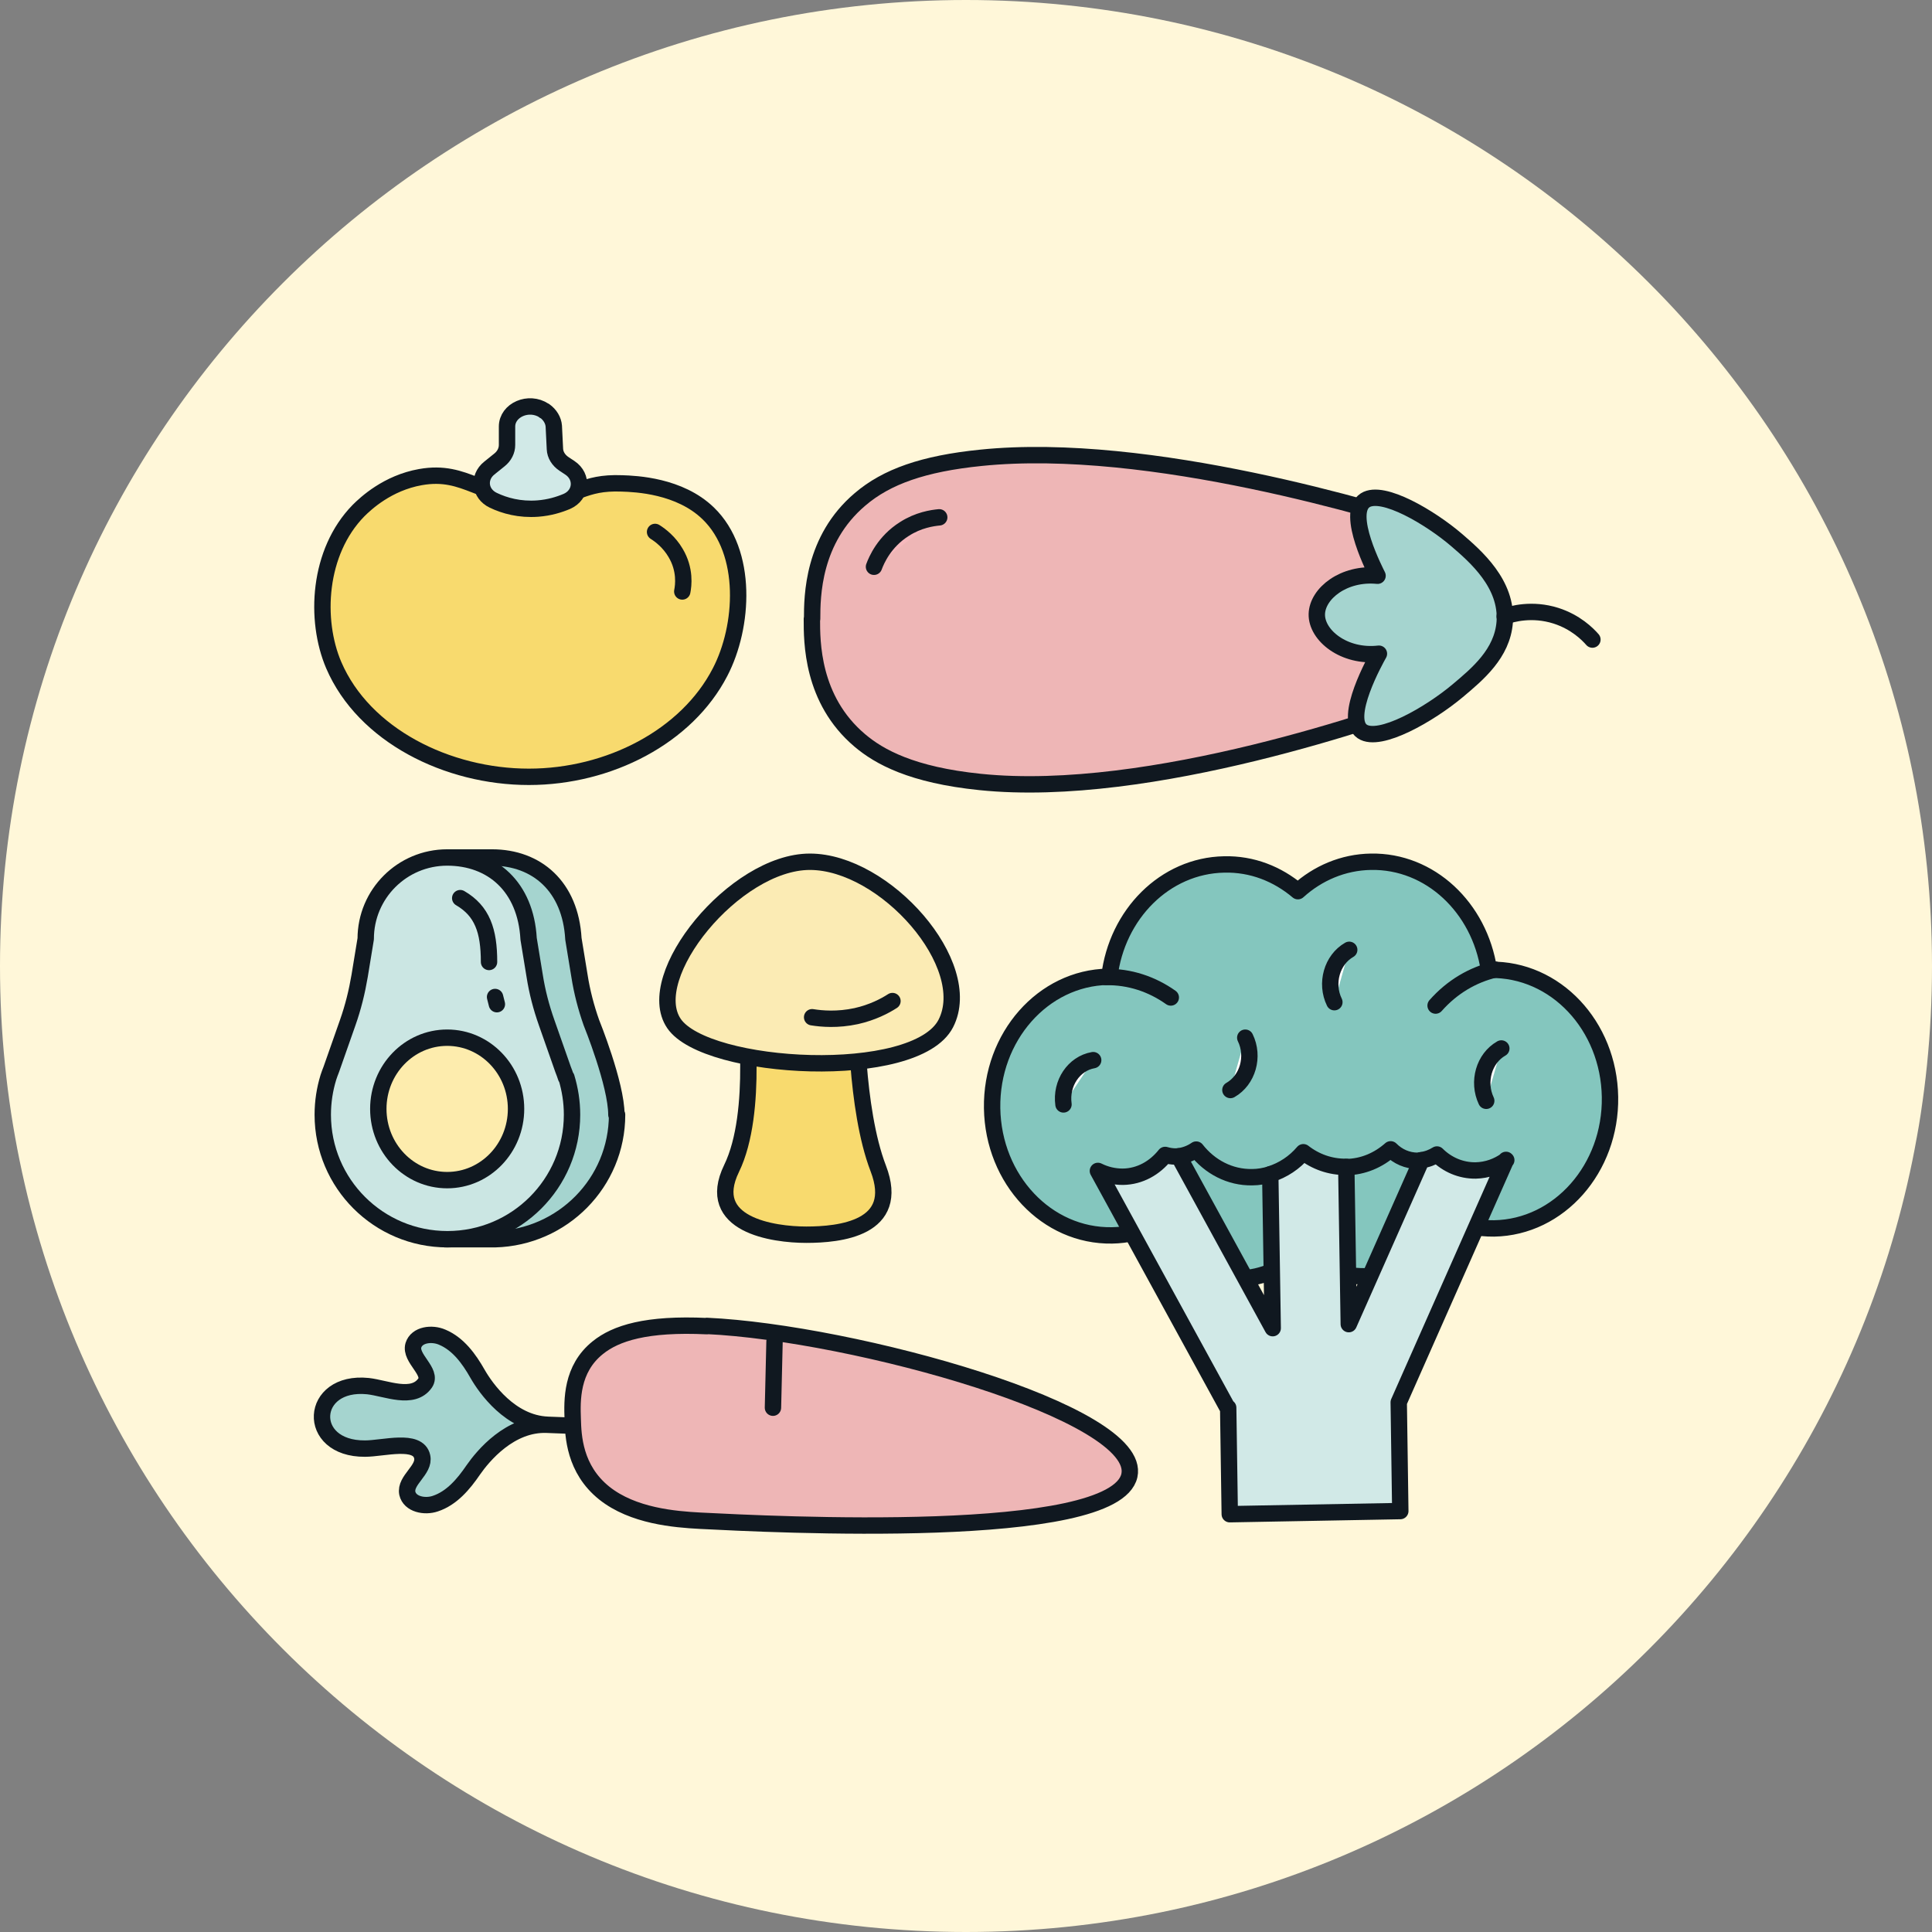
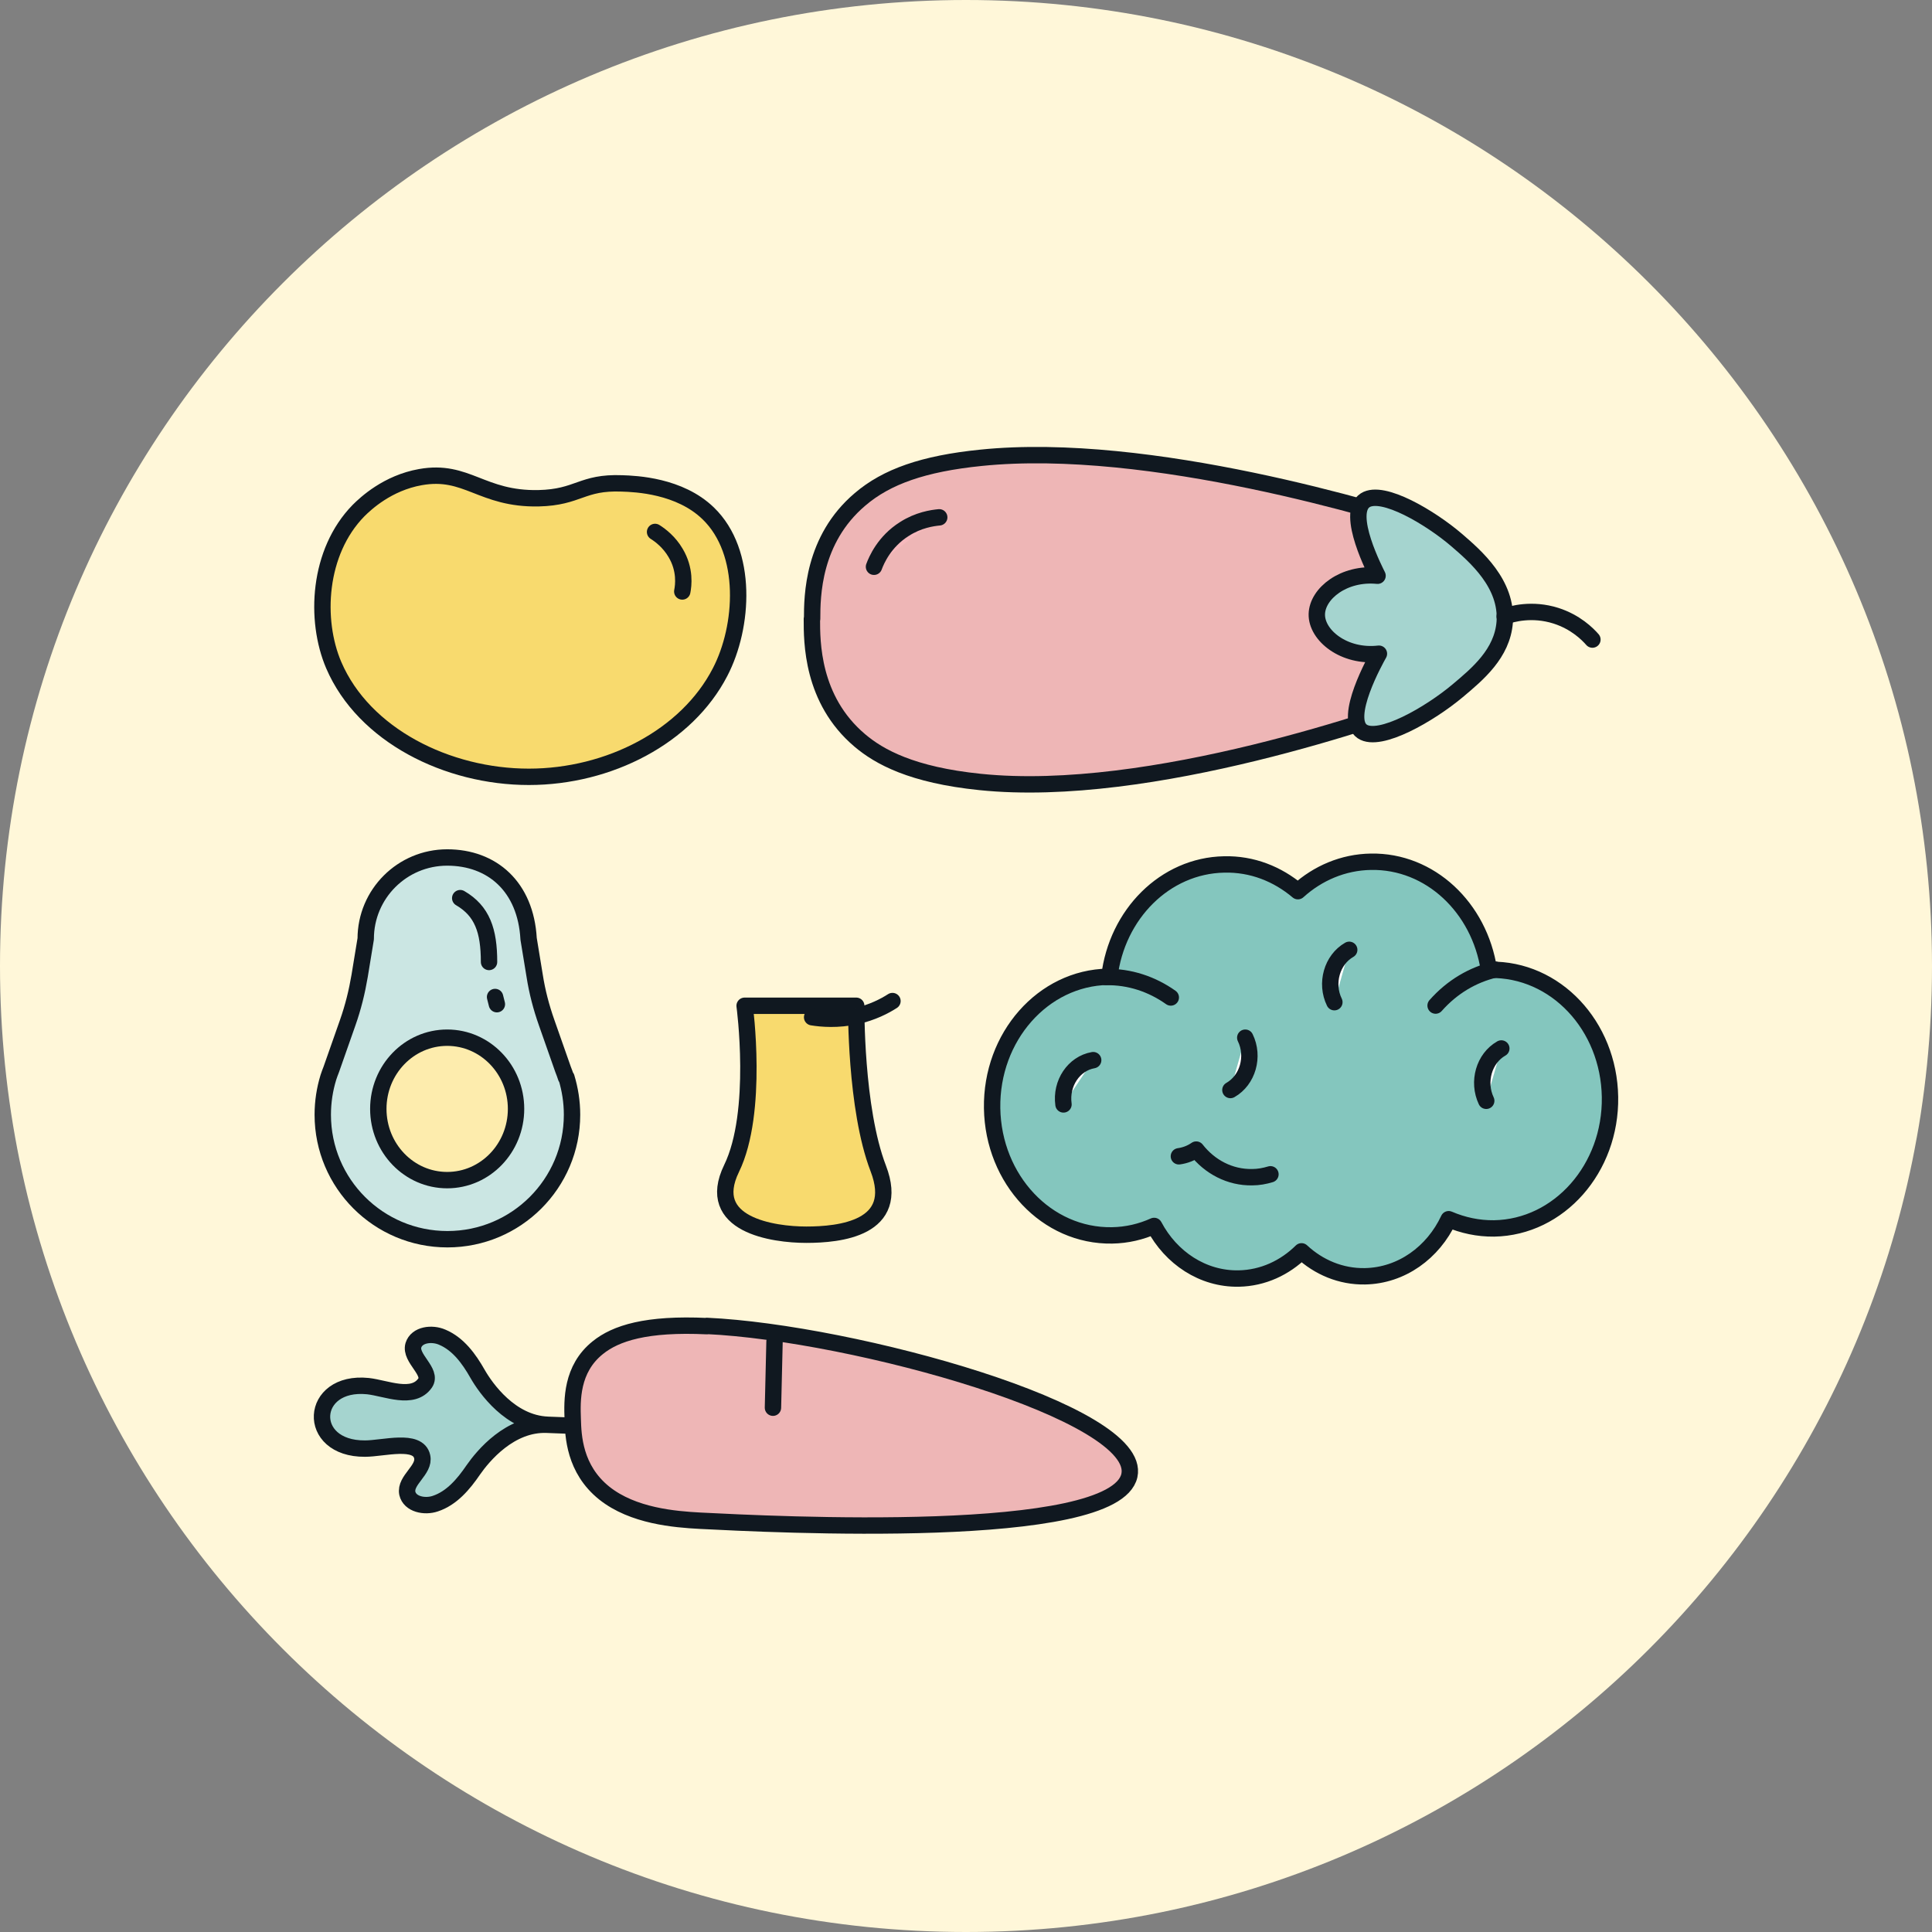
<svg xmlns="http://www.w3.org/2000/svg" width="48" height="48" viewBox="0 0 48 48" fill="none">
  <rect x="0" y="0" width="48" height="48" fill="#808080" stroke="none" />
  <path d="M0 24C0 10.745 10.745 0 24 0C37.255 0 48 10.745 48 24C48 37.255 37.255 48 24 48C10.745 48 0 37.255 0 24Z" fill="#FFF7D9" />
  <path d="M37.026 24.095C37.026 24.095 37.004 24.095 36.992 24.095C36.758 22.549 35.528 21.382 34.058 21.41C33.37 21.421 32.738 21.695 32.246 22.141C31.738 21.712 31.106 21.46 30.413 21.477C28.943 21.505 27.746 22.716 27.562 24.268C27.551 24.268 27.54 24.268 27.528 24.268C25.913 24.296 24.621 25.759 24.649 27.534C24.677 29.308 26.008 30.721 27.629 30.693C27.998 30.687 28.35 30.604 28.674 30.458C29.093 31.251 29.882 31.781 30.776 31.765C31.38 31.753 31.922 31.497 32.336 31.089C32.761 31.485 33.314 31.72 33.912 31.709C34.823 31.692 35.606 31.117 35.992 30.291C36.344 30.442 36.724 30.525 37.121 30.52C38.736 30.492 40.028 29.029 40 27.254C39.972 25.479 38.642 24.067 37.02 24.095H37.026Z" fill="#84C6BE" stroke="#101820" stroke-width="0.407" stroke-linecap="round" stroke-linejoin="round" />
  <path d="M27.473 24.274C28.065 24.262 28.624 24.452 29.088 24.782" stroke="#101820" stroke-width="0.407" stroke-linecap="round" stroke-linejoin="round" />
  <path d="M35.667 24.983C36.081 24.514 36.595 24.218 37.138 24.089" stroke="#101820" stroke-width="0.407" stroke-linecap="round" stroke-linejoin="round" />
-   <path d="M37.423 28.823C37.205 28.979 36.948 29.074 36.663 29.08C36.294 29.085 35.953 28.934 35.701 28.683C35.584 28.756 35.455 28.806 35.316 28.823L33.51 32.898L33.448 28.99C33.051 28.996 32.682 28.862 32.381 28.627C32.163 28.884 31.878 29.074 31.559 29.174L31.62 32.998L29.284 28.728C29.284 28.728 29.233 28.733 29.205 28.733C29.116 28.733 29.027 28.717 28.948 28.694C28.691 29.018 28.322 29.23 27.897 29.236C27.674 29.236 27.467 29.186 27.277 29.091L30.502 34.985L30.514 34.974L30.553 37.62L34.79 37.542L34.751 34.84L37.417 28.817L37.423 28.823Z" fill="#D1E9E7" stroke="#101820" stroke-width="0.407" stroke-linecap="round" stroke-linejoin="round" />
-   <path d="M35.315 28.828C35.287 28.828 35.254 28.834 35.226 28.84C34.963 28.84 34.728 28.734 34.55 28.555C34.248 28.823 33.867 28.99 33.448 28.996" stroke="#101820" stroke-width="0.407" stroke-linecap="round" stroke-linejoin="round" />
  <path d="M31.564 29.175C31.419 29.219 31.268 29.247 31.111 29.247C30.558 29.258 30.055 28.99 29.72 28.561C29.591 28.65 29.446 28.706 29.289 28.728" stroke="#101820" stroke-width="0.407" stroke-linecap="round" stroke-linejoin="round" />
  <path d="M33.152 24.899C32.923 24.43 33.091 23.844 33.521 23.598L33.152 24.899Z" fill="white" />
  <path d="M33.152 24.899C32.923 24.43 33.091 23.844 33.521 23.598" stroke="#101820" stroke-width="0.407" stroke-linecap="round" stroke-linejoin="round" />
  <path d="M30.938 25.781C31.168 26.25 31 26.836 30.569 27.081L30.938 25.781Z" fill="white" />
  <path d="M30.938 25.781C31.168 26.25 31 26.836 30.569 27.081" stroke="#101820" stroke-width="0.407" stroke-linecap="round" stroke-linejoin="round" />
  <path d="M26.422 27.439C26.349 26.914 26.679 26.423 27.16 26.339L26.422 27.439Z" fill="white" />
  <path d="M26.422 27.439C26.349 26.914 26.679 26.423 27.16 26.339" stroke="#101820" stroke-width="0.407" stroke-linecap="round" stroke-linejoin="round" />
  <path d="M36.925 27.349C36.702 26.875 36.869 26.294 37.3 26.049L36.925 27.349Z" fill="white" />
  <path d="M36.925 27.349C36.702 26.875 36.869 26.294 37.3 26.049" stroke="#101820" stroke-width="0.407" stroke-linecap="round" stroke-linejoin="round" />
-   <path d="M15.314 27.695C15.314 26.936 14.693 25.407 14.693 25.407C14.559 25.027 14.459 24.642 14.397 24.246L14.246 23.325C14.173 22.03 13.341 21.304 12.223 21.304H11.155V21.617C10.585 21.974 10.204 22.605 10.204 23.325L10.053 24.246C9.986 24.642 9.891 25.027 9.757 25.407L9.349 26.568C9.321 26.635 9.299 26.702 9.276 26.769C9.187 27.059 9.137 27.372 9.137 27.695C9.137 28.985 9.931 30.09 11.054 30.553V30.788H12.223C12.223 30.788 12.228 30.788 12.234 30.788C12.239 30.788 12.239 30.788 12.245 30.788H12.301C13.978 30.743 15.331 29.381 15.331 27.695H15.314Z" fill="#A5D4CF" stroke="#101820" stroke-width="0.407" stroke-linecap="round" stroke-linejoin="round" />
  <path d="M14.062 26.769C14.039 26.702 14.017 26.635 13.989 26.568L13.581 25.407C13.447 25.027 13.346 24.642 13.284 24.246L13.133 23.325C13.061 22.03 12.228 21.304 11.11 21.304C9.992 21.304 9.086 22.209 9.086 23.325L8.935 24.246C8.868 24.642 8.773 25.027 8.639 25.407L8.231 26.568C8.203 26.635 8.181 26.702 8.158 26.769C8.069 27.059 8.019 27.372 8.019 27.695C8.019 29.404 9.405 30.788 11.116 30.788C12.826 30.788 14.212 29.404 14.212 27.695C14.212 27.372 14.162 27.065 14.073 26.769H14.062Z" fill="#CBE6E3" stroke="#101820" stroke-width="0.407" stroke-linecap="round" stroke-linejoin="round" />
  <path d="M11.11 29.32C12.055 29.32 12.821 28.527 12.821 27.55C12.821 26.573 12.055 25.781 11.11 25.781C10.165 25.781 9.399 26.573 9.399 27.55C9.399 28.527 10.165 29.32 11.11 29.32Z" fill="#FDECAD" stroke="#101820" stroke-width="0.407" stroke-miterlimit="10" />
  <path d="M12.15 23.9C12.15 23.124 11.982 22.633 11.434 22.314L12.15 23.9Z" fill="#D1E9E7" />
  <path d="M12.15 23.9C12.15 23.124 11.982 22.633 11.434 22.314" stroke="#101820" stroke-width="0.407" stroke-linecap="round" stroke-linejoin="round" />
  <path d="M12.3 24.77C12.3 24.77 12.317 24.837 12.345 24.949L12.3 24.77Z" fill="#D1E9E7" />
  <path d="M12.3 24.77C12.3 24.77 12.317 24.837 12.345 24.949" stroke="#101820" stroke-width="0.407" stroke-linecap="round" stroke-linejoin="round" />
  <path d="M13.603 35.398C12.681 35.359 12.071 34.494 11.864 34.132C11.652 33.758 11.384 33.389 10.987 33.222C10.73 33.11 10.355 33.155 10.271 33.423C10.176 33.746 10.752 34.081 10.562 34.36C10.26 34.796 9.595 34.489 9.142 34.438C7.683 34.288 7.582 36.001 9.069 35.99C9.522 35.99 10.389 35.733 10.489 36.191C10.562 36.52 10.053 36.772 10.12 37.101C10.182 37.374 10.551 37.447 10.813 37.358C11.222 37.224 11.518 36.872 11.758 36.52C11.999 36.174 12.669 35.359 13.592 35.398L14.195 35.421" fill="#A5D4CF" />
  <path d="M13.603 35.398C12.681 35.359 12.071 34.494 11.864 34.132C11.652 33.758 11.384 33.389 10.987 33.222C10.73 33.11 10.355 33.155 10.271 33.423C10.176 33.746 10.752 34.081 10.562 34.36C10.26 34.796 9.595 34.489 9.142 34.438C7.683 34.288 7.582 36.001 9.069 35.99C9.522 35.99 10.389 35.733 10.489 36.191C10.562 36.52 10.053 36.772 10.12 37.101C10.182 37.374 10.551 37.447 10.813 37.358C11.222 37.224 11.518 36.872 11.758 36.52C11.999 36.174 12.669 35.359 13.592 35.398L14.195 35.421" stroke="#101820" stroke-width="0.407" stroke-linecap="round" stroke-linejoin="round" />
  <path d="M17.561 32.942C21.206 33.11 28.406 35.103 28.059 36.66C27.69 38.312 19.16 37.871 17.393 37.782C16.762 37.748 15.727 37.665 15.012 37.095C14.268 36.498 14.241 35.672 14.229 35.253C14.213 34.796 14.19 34.014 14.85 33.484C15.297 33.121 16.063 32.876 17.567 32.948L17.561 32.942Z" fill="#EEB6B6" stroke="#101820" stroke-width="0.407" stroke-linecap="round" stroke-linejoin="round" />
  <path d="M19.204 34.974L19.243 33.328" stroke="#101820" stroke-width="0.407" stroke-linecap="round" stroke-linejoin="round" />
  <path d="M18.5 24.988C18.5 24.988 18.858 27.628 18.176 29.029C17.494 30.43 19.21 30.676 20.032 30.676C20.853 30.676 22.396 30.525 21.82 29.029C21.245 27.533 21.273 24.988 21.273 24.988H18.5Z" fill="#F8DA6E" stroke="#101820" stroke-width="0.407" stroke-linecap="round" stroke-linejoin="round" />
-   <path d="M23.498 25.429C24.247 23.972 21.988 21.41 20.121 21.41C18.254 21.41 15.945 24.257 16.745 25.429C17.544 26.601 22.749 26.886 23.498 25.429Z" fill="#FBEBB4" stroke="#101820" stroke-width="0.407" stroke-linecap="round" stroke-linejoin="round" />
  <path d="M20.177 25.273C20.418 25.312 20.809 25.345 21.273 25.245C21.675 25.155 21.983 24.994 22.173 24.871" fill="#FADDDF" />
  <path d="M20.177 25.273C20.418 25.312 20.809 25.345 21.273 25.245C21.675 25.155 21.983 24.994 22.173 24.871" stroke="#101820" stroke-width="0.407" stroke-linecap="round" stroke-linejoin="round" />
  <path d="M17.89 16.699C17.063 18.301 15.129 19.3 13.139 19.3C11.115 19.3 9.041 18.268 8.292 16.526C7.812 15.404 7.901 13.713 8.907 12.686C9.086 12.507 9.628 11.999 10.444 11.854C11.602 11.648 11.959 12.407 13.379 12.379C14.38 12.356 14.447 11.971 15.453 12.01C15.8 12.021 16.884 12.066 17.594 12.753C18.595 13.718 18.477 15.572 17.89 16.699Z" fill="#F8DA6E" stroke="#101820" stroke-width="0.407" stroke-miterlimit="10" />
-   <path d="M13.519 10.207H13.53C13.664 10.302 13.748 10.442 13.759 10.587L13.787 11.156C13.793 11.301 13.877 11.435 14.011 11.525C14.061 11.558 14.111 11.592 14.162 11.625C14.486 11.843 14.453 12.295 14.084 12.457C13.888 12.54 13.648 12.613 13.362 12.635C12.91 12.669 12.535 12.563 12.255 12.429C11.915 12.267 11.87 11.86 12.155 11.631L12.412 11.424C12.53 11.329 12.597 11.195 12.597 11.056V10.598C12.597 10.185 13.139 9.95 13.519 10.202V10.207Z" fill="#D1E9E7" stroke="#101820" stroke-width="0.407" stroke-linecap="round" stroke-linejoin="round" />
  <path d="M16.275 13.216C16.409 13.3 16.627 13.467 16.784 13.735C17.035 14.154 16.979 14.55 16.951 14.695" stroke="#101820" stroke-width="0.407" stroke-linecap="round" stroke-linejoin="round" />
  <path d="M20.177 15.376C20.177 14.818 20.188 13.406 21.368 12.406C22.027 11.843 22.939 11.519 24.37 11.374C28.568 10.944 34.348 12.725 35.684 13.149V17.324C34.482 17.765 28.584 19.864 24.353 19.428C22.653 19.255 21.843 18.803 21.362 18.396C20.16 17.38 20.171 15.934 20.171 15.376H20.177Z" fill="#EEB6B6" stroke="#101820" stroke-width="0.407" stroke-linecap="round" stroke-linejoin="round" />
  <path d="M23.335 12.853C23.157 12.87 22.816 12.92 22.469 13.143C21.971 13.456 21.776 13.914 21.714 14.081" fill="#F6B9BD" />
  <path d="M23.335 12.853C23.157 12.87 22.816 12.92 22.469 13.143C21.971 13.456 21.776 13.914 21.714 14.081" stroke="#101820" stroke-width="0.407" stroke-linecap="round" stroke-linejoin="round" />
  <path d="M37.384 15.46C37.456 14.505 36.657 13.819 36.182 13.411C35.55 12.87 34.354 12.15 33.918 12.429C33.415 12.753 34.186 14.221 34.225 14.304C33.387 14.221 32.727 14.745 32.716 15.259C32.705 15.784 33.392 16.342 34.259 16.241C34.181 16.381 33.359 17.843 33.845 18.173C34.276 18.463 35.522 17.743 36.215 17.162C36.713 16.744 37.322 16.236 37.384 15.46Z" fill="#A5D4CF" stroke="#101820" stroke-width="0.407" stroke-linecap="round" stroke-linejoin="round" />
  <path d="M39.563 15.89C39.441 15.75 39.144 15.454 38.658 15.298C38.06 15.108 37.557 15.253 37.383 15.315" stroke="#101820" stroke-width="0.407" stroke-linecap="round" stroke-linejoin="round" />
</svg>